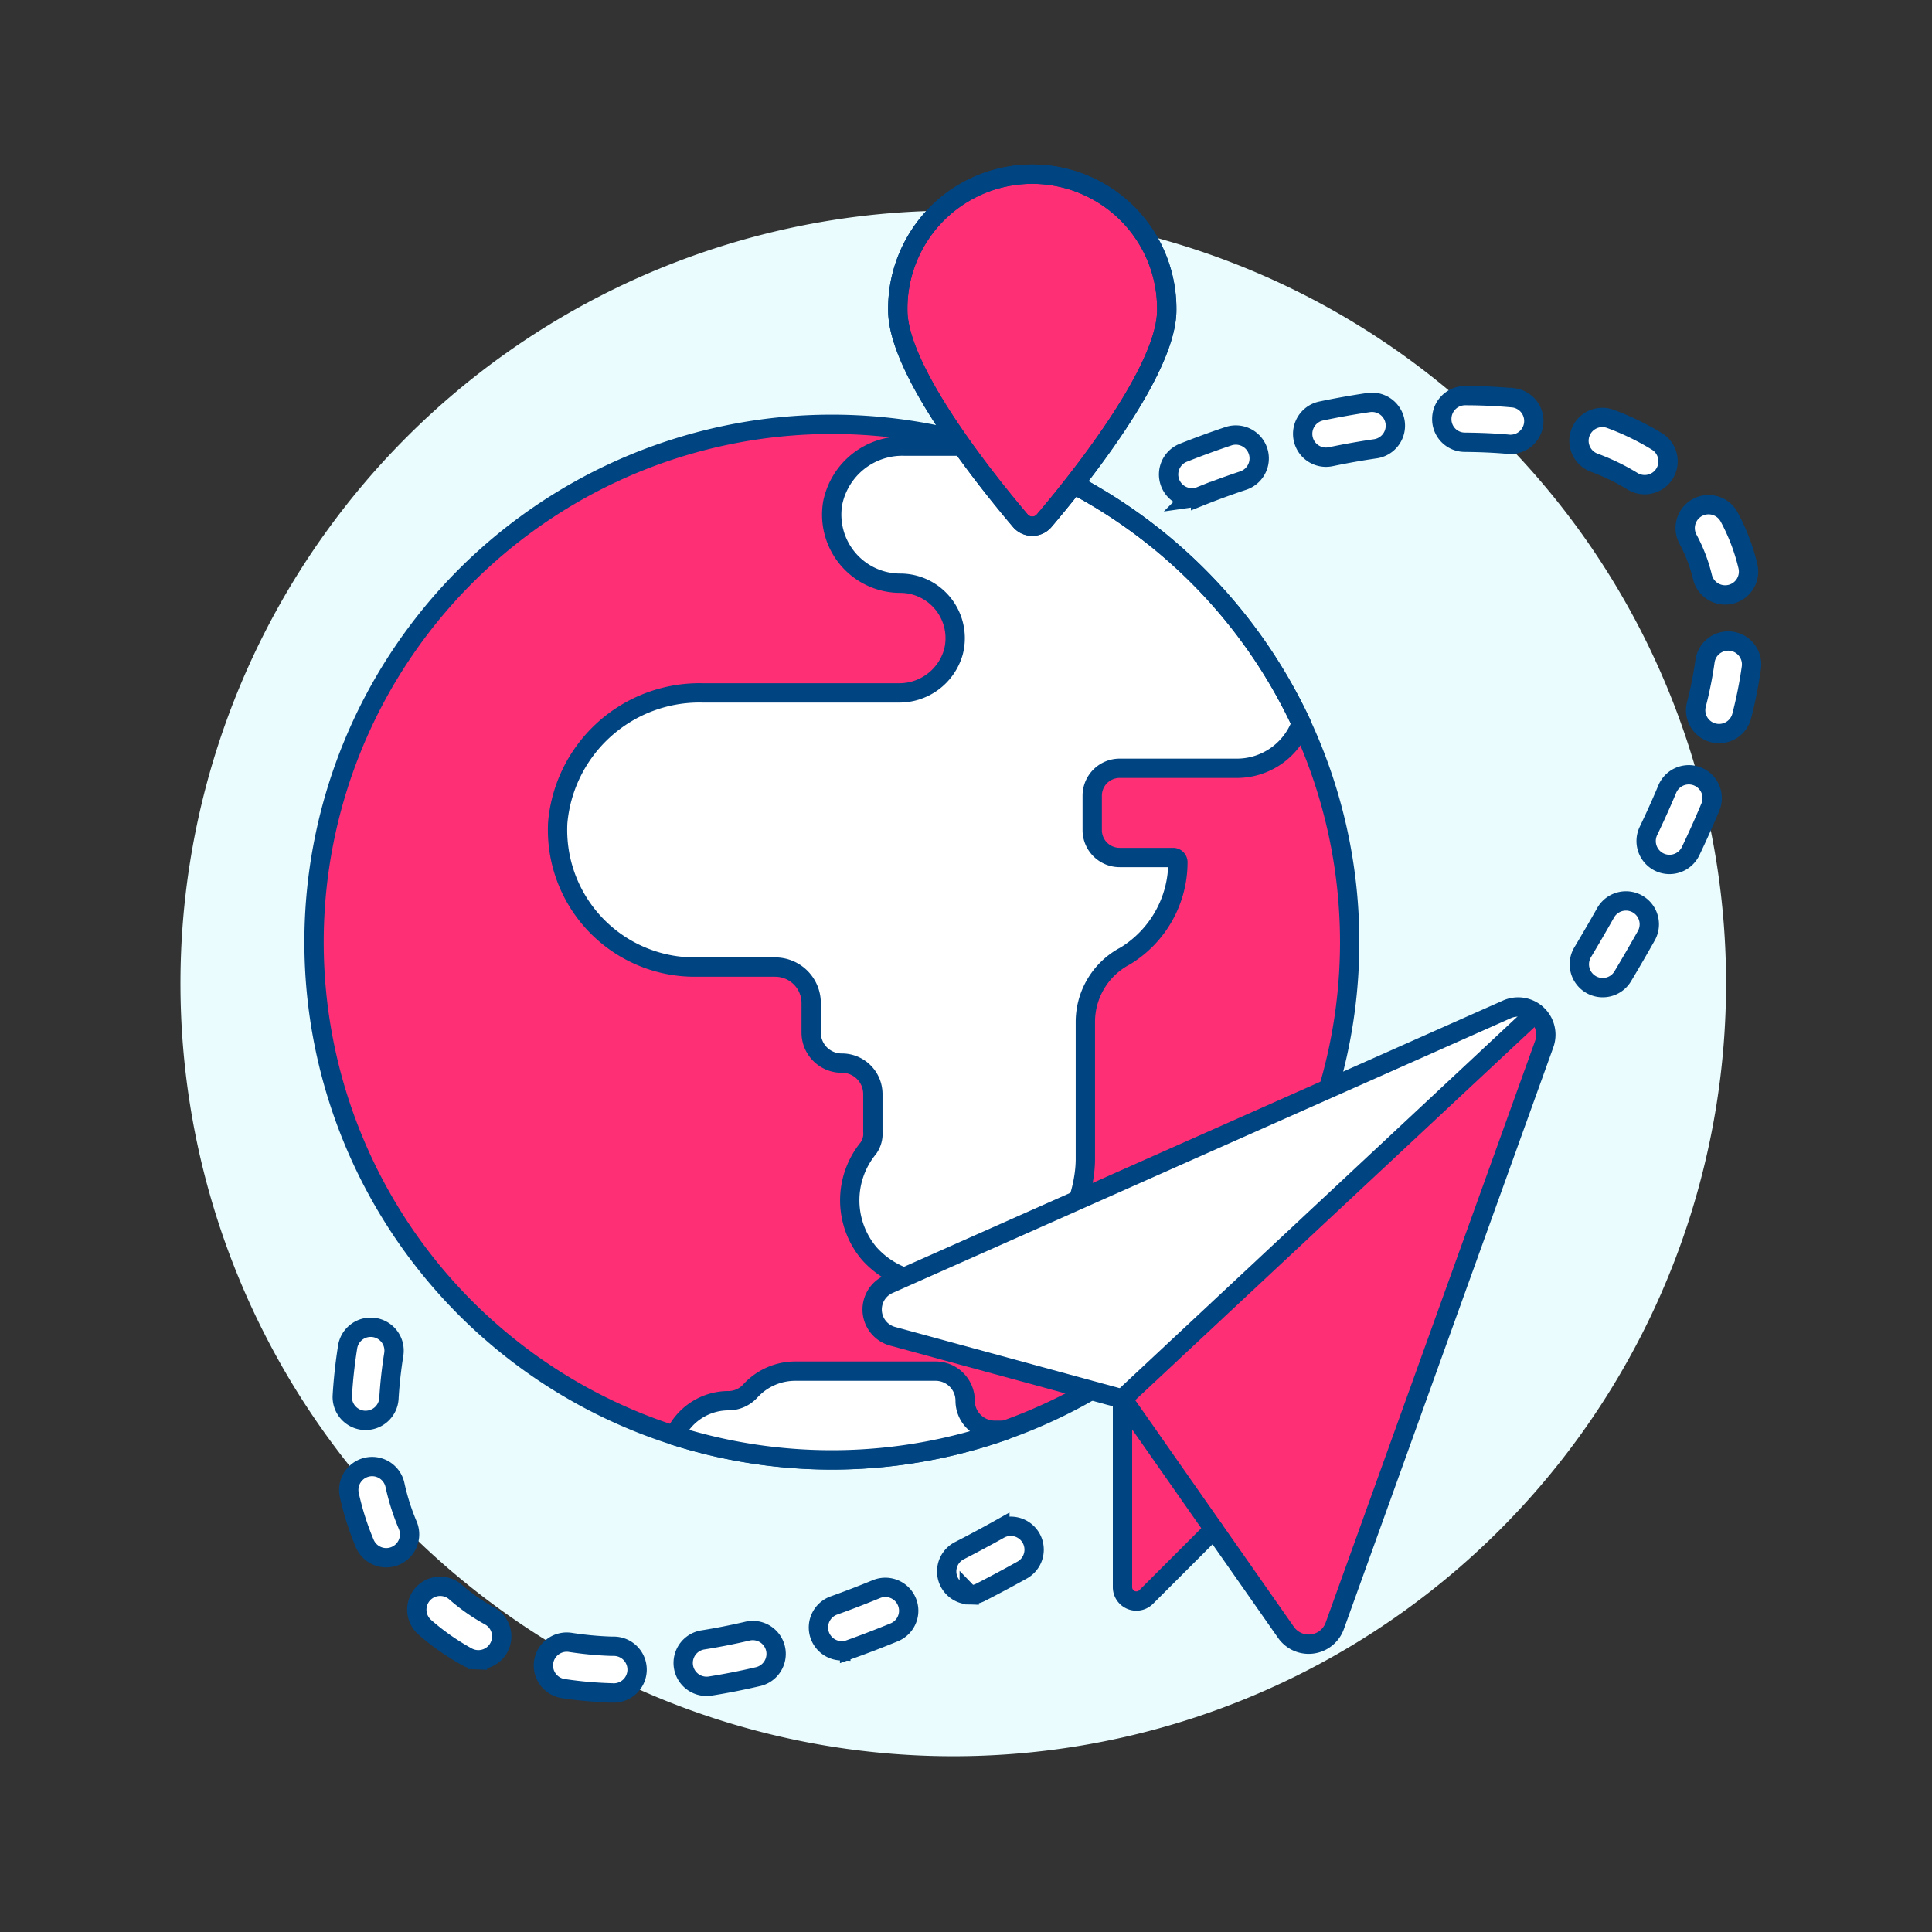
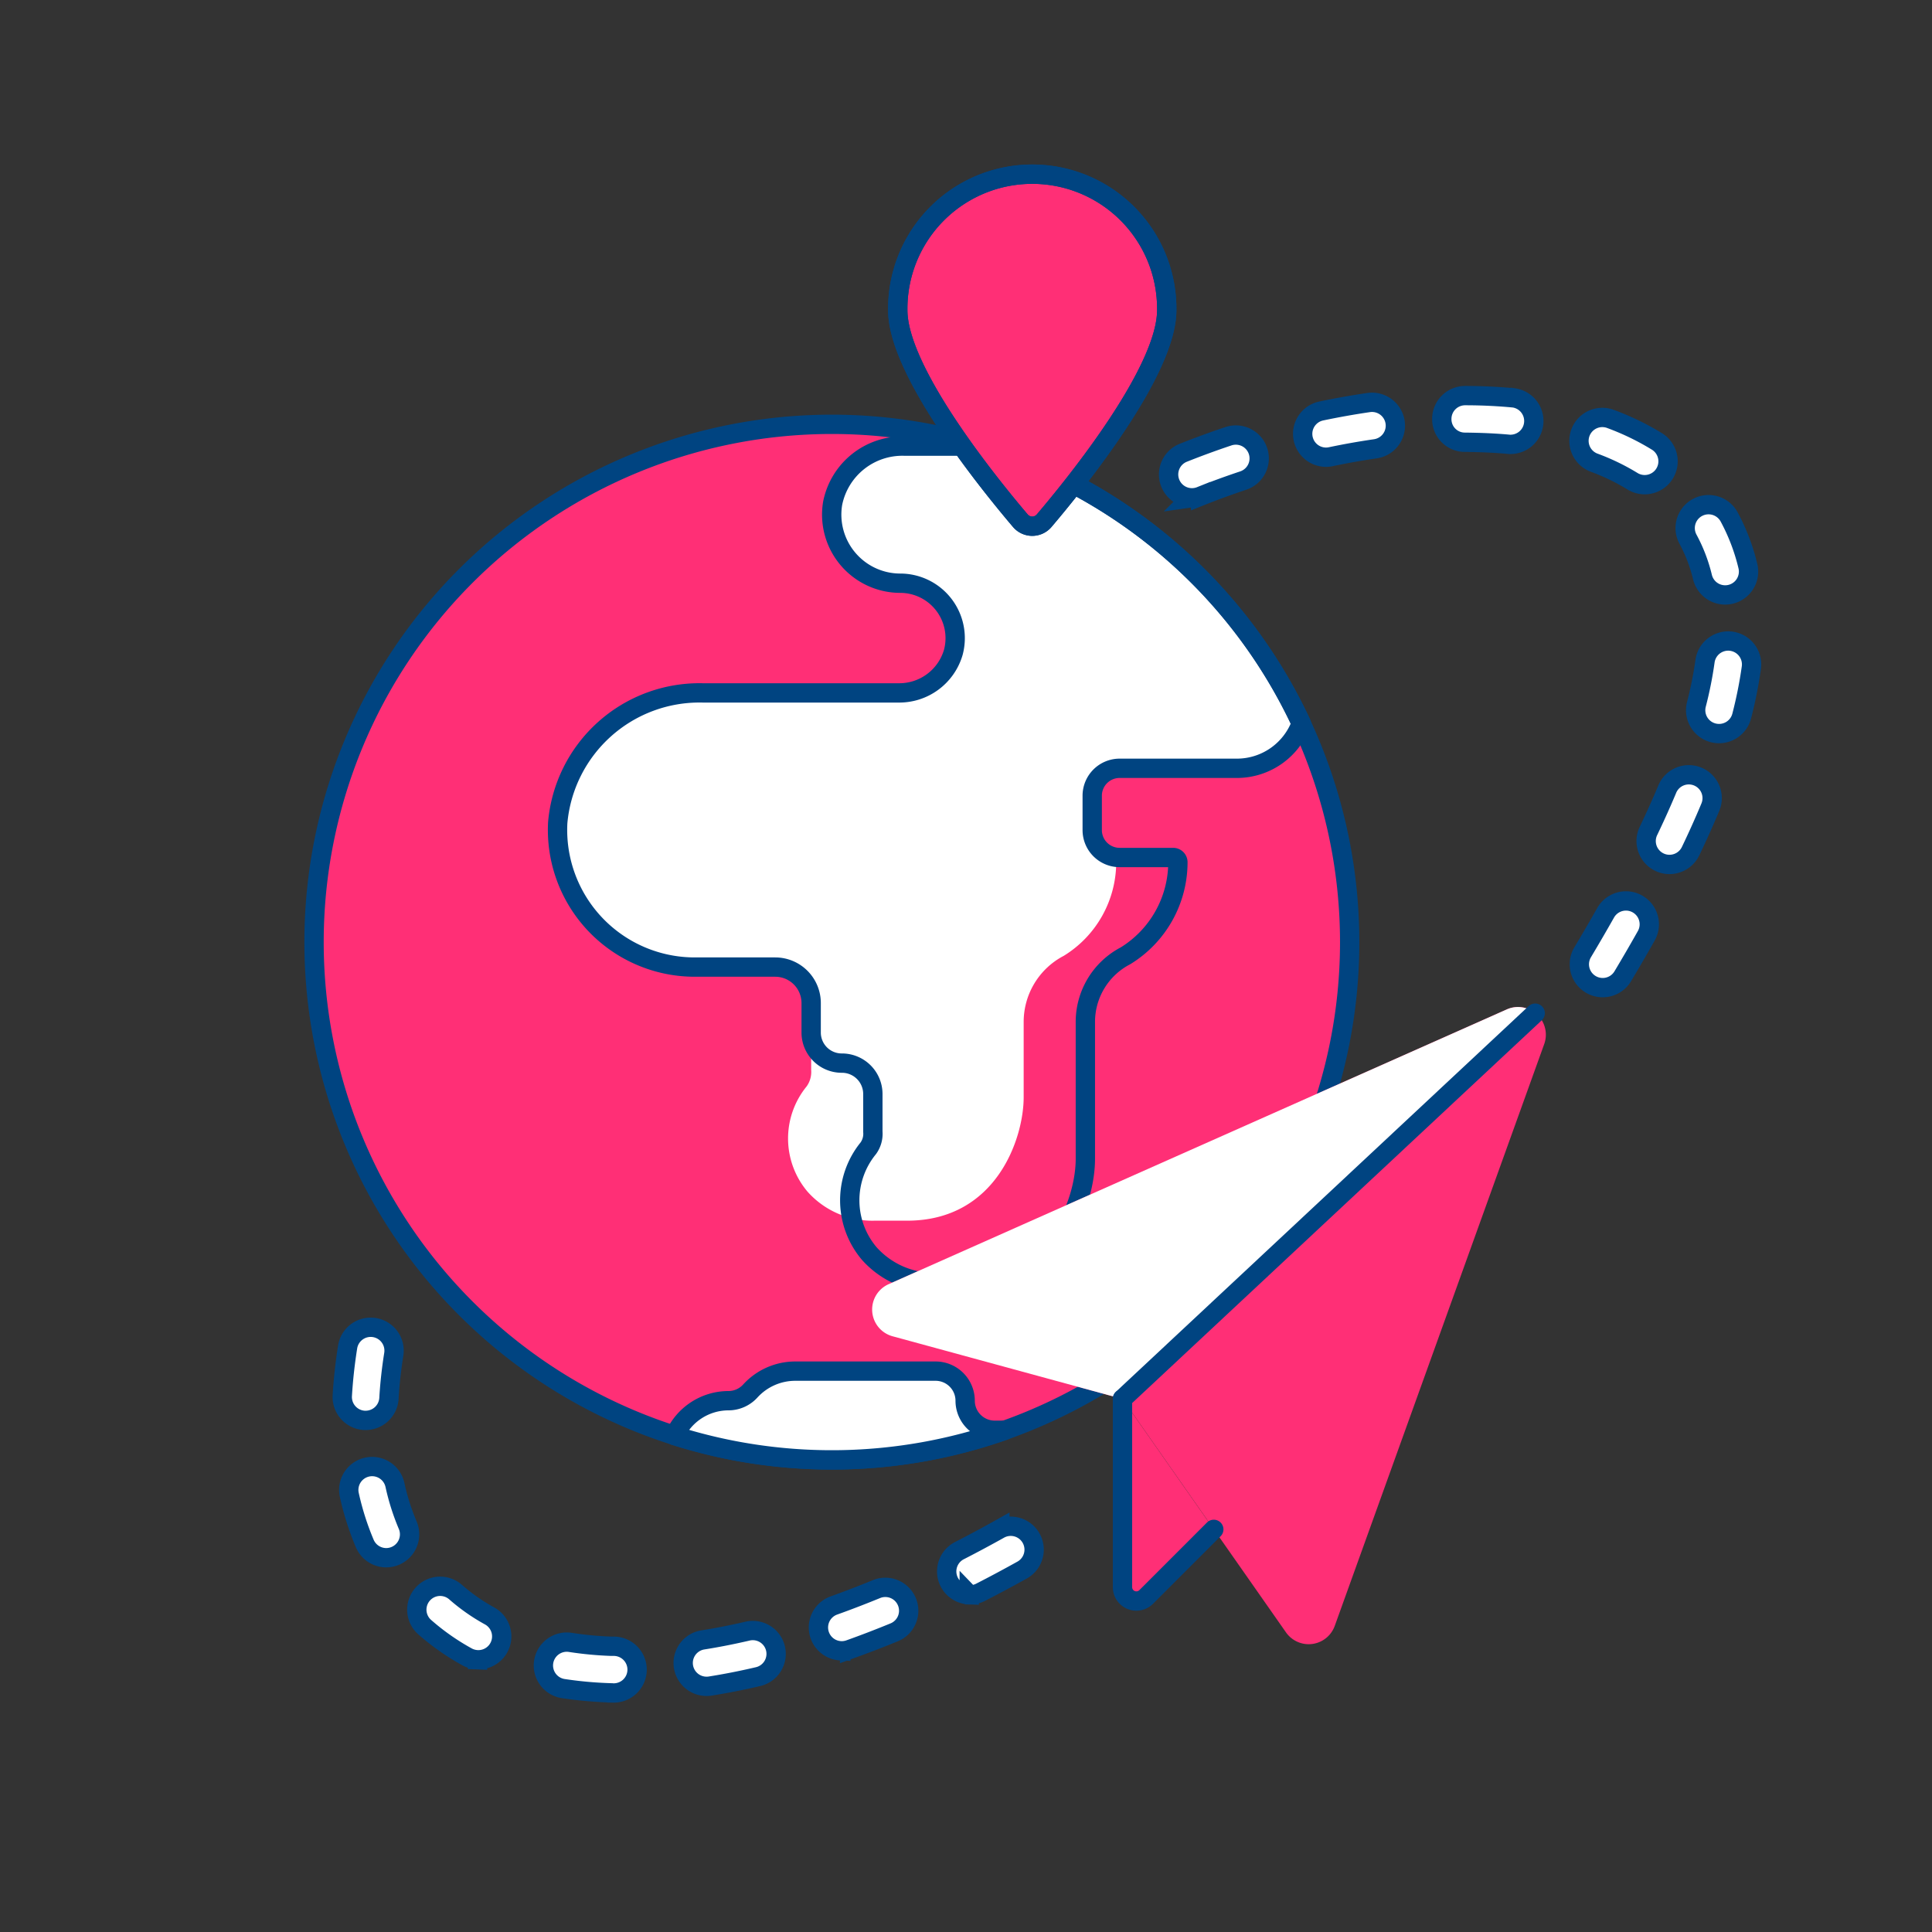
<svg xmlns="http://www.w3.org/2000/svg" viewBox="0 0 100 100" height="100" width="100">
  <rect x="0" y="0" width="100" height="100" fill="#333333" stroke="none" />
-   <path d="M9.341 50.902 A40.000 40.000 0 1 0 89.341 50.902 A40.000 40.000 0 1 0 9.341 50.902 Z" fill="#eafcfd" />
  <path d="M16.255 48.765 A26.802 26.802 0 1 0 69.859 48.765 A26.802 26.802 0 1 0 16.255 48.765 Z" fill="#ff2f76" />
-   <path d="M67.354,37.435a26.877,26.877,0,0,0-16.58-14.344H46.789a3.68,3.68,0,0,0-3.69,2.952,3.551,3.551,0,0,0,3.5,4.144,2.844,2.844,0,0,1,2.747,3.569,2.913,2.913,0,0,1-2.862,2.108H36.355a7.367,7.367,0,0,0-7.487,6.715,7.1,7.1,0,0,0,7.086,7.477h4.171a1.862,1.862,0,0,1,1.861,1.862v1.509a1.582,1.582,0,0,0,1.576,1.6,1.6,1.6,0,0,1,1.617,1.6v1.951a1.286,1.286,0,0,1-.233.852,4.262,4.262,0,0,0,.046,5.452,4.493,4.493,0,0,0,3.467,1.5h1.688c4.612,0,6.031-4.258,6.031-6.387V52.9a3.857,3.857,0,0,1,2.074-3.426,5.689,5.689,0,0,0,2.716-4.849.246.246,0,0,0-.244-.241H57.953a1.419,1.419,0,0,1-1.42-1.419V41.186a1.419,1.419,0,0,1,1.42-1.419H64.02A3.548,3.548,0,0,0,67.354,37.435Z" fill="#ffffff" />
+   <path d="M67.354,37.435a26.877,26.877,0,0,0-16.58-14.344H46.789a3.68,3.68,0,0,0-3.69,2.952,3.551,3.551,0,0,0,3.5,4.144,2.844,2.844,0,0,1,2.747,3.569,2.913,2.913,0,0,1-2.862,2.108H36.355a7.367,7.367,0,0,0-7.487,6.715,7.1,7.1,0,0,0,7.086,7.477h4.171a1.862,1.862,0,0,1,1.861,1.862v1.509v1.951a1.286,1.286,0,0,1-.233.852,4.262,4.262,0,0,0,.046,5.452,4.493,4.493,0,0,0,3.467,1.5h1.688c4.612,0,6.031-4.258,6.031-6.387V52.9a3.857,3.857,0,0,1,2.074-3.426,5.689,5.689,0,0,0,2.716-4.849.246.246,0,0,0-.244-.241H57.953a1.419,1.419,0,0,1-1.42-1.419V41.186a1.419,1.419,0,0,1,1.42-1.419H64.02A3.548,3.548,0,0,0,67.354,37.435Z" fill="#ffffff" />
  <path d="M16.255 48.765 A26.802 26.802 0 1 0 69.859 48.765 A26.802 26.802 0 1 0 16.255 48.765 Z" fill="none" stroke="#004481" stroke-linecap="round" stroke-linejoin="round" />
  <path d="M67.354,37.435a26.877,26.877,0,0,0-16.58-14.344H46.789a3.68,3.68,0,0,0-3.69,2.952,3.551,3.551,0,0,0,3.5,4.144,2.844,2.844,0,0,1,2.747,3.569,2.913,2.913,0,0,1-2.862,2.108H36.355a7.367,7.367,0,0,0-7.487,6.715,7.1,7.1,0,0,0,7.086,7.477h4.171a1.862,1.862,0,0,1,1.861,1.862v1.509a1.582,1.582,0,0,0,1.576,1.6,1.6,1.6,0,0,1,1.617,1.6v1.951a1.286,1.286,0,0,1-.233.852,4.262,4.262,0,0,0,.046,5.452,4.493,4.493,0,0,0,3.467,1.5h1.688c4.612,0,6.031-4.258,6.031-6.387V52.9a3.857,3.857,0,0,1,2.074-3.426,5.689,5.689,0,0,0,2.716-4.849.246.246,0,0,0-.244-.241H57.953a1.419,1.419,0,0,1-1.42-1.419V41.186a1.419,1.419,0,0,1,1.42-1.419H64.02A3.548,3.548,0,0,0,67.354,37.435Z" fill="none" stroke="#004481" stroke-linecap="round" stroke-linejoin="round" />
  <path d="M34.918,74.309A3.059,3.059,0,0,1,37.7,72.5a1.531,1.531,0,0,0,1.134-.5,3.148,3.148,0,0,1,2.329-1.03h7.258A1.531,1.531,0,0,1,49.956,72.5a1.531,1.531,0,0,0,1.532,1.531h.523a26.945,26.945,0,0,1-17.093.274Z" fill="#ffffff" stroke="#004481" stroke-linecap="round" stroke-linejoin="round" />
  <path d="M31.573,87.62A20.3,20.3,0,0,1,29.15,87.4a1.209,1.209,0,0,1,.371-2.39,17.824,17.824,0,0,0,2.118.2l.146,0a1.209,1.209,0,1,1-.085,2.416l-.117,0Zm4.942-.337a1.209,1.209,0,0,1-.145-2.4c.745-.117,1.515-.269,2.288-.448a1.209,1.209,0,1,1,.549,2.354c-.83.194-1.657.356-2.459.483A1.225,1.225,0,0,1,36.515,87.283Zm-11.8-1.374a1.221,1.221,0,0,1-.539-.149,12.259,12.259,0,0,1-2.193-1.538,1.209,1.209,0,1,1,1.6-1.813,9.868,9.868,0,0,0,1.759,1.232,1.209,1.209,0,0,1-.627,2.268Zm18.806-.464A1.209,1.209,0,0,1,43.16,83.1q1.091-.391,2.205-.848a1.209,1.209,0,0,1,.919,2.237q-1.166.478-2.309.887A1.2,1.2,0,0,1,43.525,85.445Zm6.647-2.9a1.209,1.209,0,0,1-.51-2.284q1.042-.534,2.094-1.122a1.21,1.21,0,0,1,1.18,2.112q-1.09.608-2.17,1.161A1.2,1.2,0,0,1,50.172,82.549ZM19.95,80.627a1.21,1.21,0,0,1-1.07-.734,14.387,14.387,0,0,1-.8-2.514,1.209,1.209,0,1,1,2.362-.522,11.726,11.726,0,0,0,.662,2.087,1.211,1.211,0,0,1-1.154,1.683Zm-1.067-7.109h-.027a1.211,1.211,0,0,1-1.139-1.276c.048-.815.14-1.664.276-2.523a1.209,1.209,0,1,1,2.389.379c-.124.78-.208,1.547-.25,2.281A1.21,1.21,0,0,1,18.883,73.518Z" fill="#ffffff" stroke="#004481" />
  <path d="M82.912,51.119a1.209,1.209,0,0,1-.994-1.829q.622-1.042,1.2-2.064a1.209,1.209,0,0,1,2.106,1.187q-.59,1.049-1.23,2.118A1.208,1.208,0,0,1,82.912,51.119Zm3.458-6.377a1.192,1.192,0,0,1-.478-.117,1.21,1.21,0,0,1-.57-1.613q.524-1.092.968-2.15a1.209,1.209,0,1,1,2.23.934q-.465,1.113-1.015,2.26A1.211,1.211,0,0,1,86.37,44.742Zm2.566-6.773a1.226,1.226,0,0,1-.259-.037,1.209,1.209,0,0,1-.872-1.471,19.827,19.827,0,0,0,.446-2.235,1.21,1.21,0,0,1,2.4.328,22.509,22.509,0,0,1-.5,2.507A1.209,1.209,0,0,1,88.936,37.969Zm.316-7.176a1.208,1.208,0,0,1-1.132-.923,8.117,8.117,0,0,0-.749-1.959A1.209,1.209,0,1,1,89.5,26.755,10.461,10.461,0,0,1,90.47,29.3a1.209,1.209,0,0,1-.89,1.46A1.2,1.2,0,0,1,89.252,30.793Zm-27.6-5.027a1.209,1.209,0,0,1-.405-2.331q1.161-.462,2.336-.855a1.209,1.209,0,0,1,.767,2.294q-1.11.369-2.208.807A1.2,1.2,0,0,1,61.653,25.766Zm23.434-.68a1.2,1.2,0,0,1-.593-.18,11.213,11.213,0,0,0-1.96-.95,1.209,1.209,0,1,1,.848-2.264,13.564,13.564,0,0,1,2.385,1.158,1.209,1.209,0,0,1-.68,2.236Zm-16.5-1.422a1.209,1.209,0,0,1-.2-2.391q1.236-.259,2.456-.437a1.209,1.209,0,0,1,.346,2.394q-1.142.165-2.306.409A1.21,1.21,0,0,1,68.588,23.664ZM78.205,23l-.072,0c-.743-.07-1.5-.1-2.306-.109a1.193,1.193,0,0,1-1.2-1.214,1.207,1.207,0,0,1,1.214-1.2c.865,0,1.712.042,2.523.119A1.209,1.209,0,0,1,78.205,23Z" fill="#ffffff" stroke="#004481" />
  <path d="M60.39,16.059c0,3.14-4.645,8.892-6.346,10.893a.807.807,0,0,1-1.23,0c-1.7-2-6.345-7.752-6.345-10.892a6.961,6.961,0,1,1,13.921,0Z" fill="#ff2f76" stroke="#004481" stroke-linecap="round" stroke-linejoin="round" />
  <path d="M60.39,16.059c0,3.14-4.645,8.892-6.346,10.893a.807.807,0,0,1-1.23,0c-1.7-2-6.345-7.752-6.345-10.892a6.961,6.961,0,1,1,13.921,0Z" fill="none" stroke="#004481" stroke-linecap="round" stroke-linejoin="round" />
  <path d="M77.982,52.251,46,66.467a1.435,1.435,0,0,0,.206,2.7l11.9,3.245,8.456,12.079a1.434,1.434,0,0,0,2.525-.337l10.837-30.1A1.435,1.435,0,0,0,77.982,52.251Z" fill="#ff2f76" />
  <path d="M79.463,52.443a1.41,1.41,0,0,0-1.481-.192L46,66.467a1.435,1.435,0,0,0,.206,2.7l11.9,3.245Z" fill="#ffffff" />
  <path d="M58.1,72.407v9.746a.718.718,0,0,0,1.225.507l3.5-3.5" fill="#ff2f76" />
  <path d="M58.1,72.407v9.746a.718.718,0,0,0,1.225.507l3.5-3.5" fill="none" stroke="#004481" stroke-linecap="round" stroke-linejoin="round" />
  <path d="M58.097 72.407L79.462 52.442" fill="none" stroke="#004481" stroke-linecap="round" stroke-linejoin="round" />
-   <path d="M77.982,52.251,46,66.467a1.435,1.435,0,0,0,.206,2.7l11.9,3.245,8.456,12.079a1.434,1.434,0,0,0,2.525-.337l10.837-30.1A1.435,1.435,0,0,0,77.982,52.251Z" fill="none" stroke="#004481" stroke-linecap="round" stroke-linejoin="round" />
</svg>